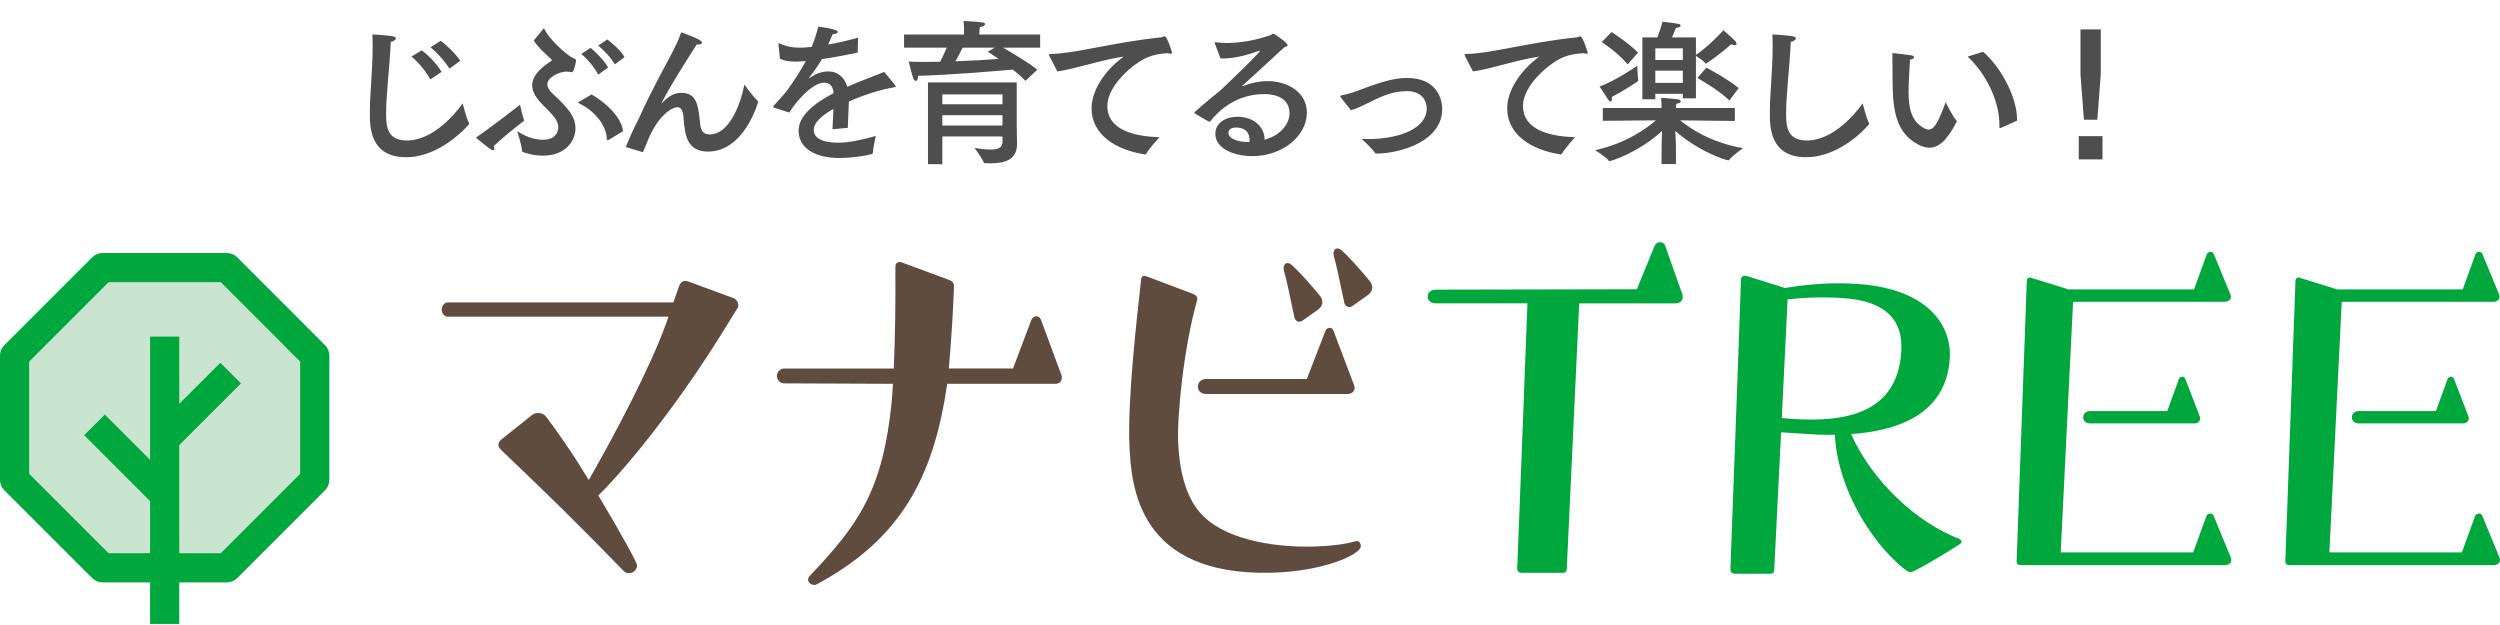
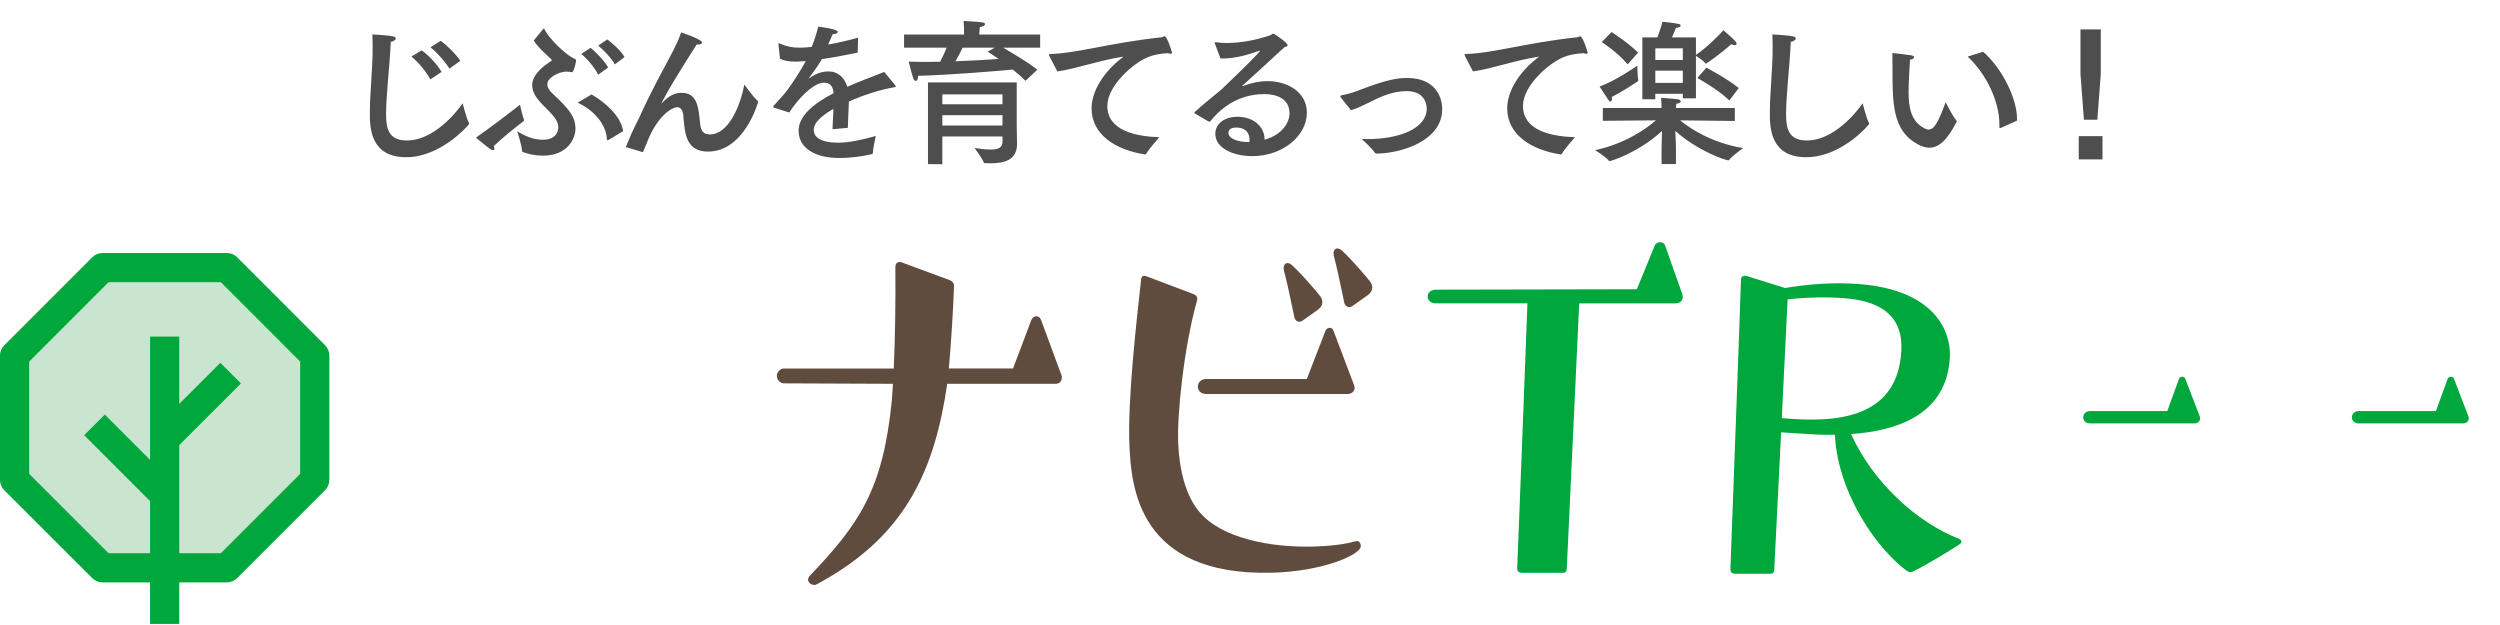
<svg xmlns="http://www.w3.org/2000/svg" width="320" height="80" viewBox="0 0 320 80" fill="none">
  <path d="M58.92 7.784L57.52 8.784C56.98 7.864 55.86 6.644 55.1 6.064L56.4 5.224C57.12 5.704 58.38 6.944 58.92 7.784ZM56.52 9.204L55.08 10.164C54.6 9.244 53.5 7.884 52.66 7.244L53.98 6.444C54.78 7.004 56.02 8.284 56.52 9.204ZM50.02 5.364C49.88 8.544 49.42 12.144 49.42 14.524C49.42 16.184 49.56 17.984 52.08 17.984C55.42 17.984 58.3 14.564 59.22 13.224C59.22 13.224 59.7 15.144 60.02 15.724C60.04 15.764 60.06 15.804 60.06 15.844C60.06 15.864 60.04 15.904 60 15.944C59.66 16.364 56.24 20.124 52 20.124C47.36 20.124 47.34 16.264 47.34 14.464C47.34 11.844 47.7 8.944 47.7 5.984C47.7 5.464 47.68 4.924 47.66 4.404C48.24 4.424 49.72 4.544 50.26 4.644C50.54 4.684 50.66 4.804 50.66 4.924C50.66 5.104 50.4 5.284 50.02 5.364ZM79.94 7.304L78.7 8.244C78.28 7.464 77.22 6.344 76.56 5.844L77.74 5.044C78.14 5.324 79.52 6.504 79.94 7.304ZM77.84 8.644L76.56 9.564C76.18 8.704 75.1 7.464 74.4 6.904L75.6 6.124C76.12 6.524 77.38 7.764 77.84 8.644ZM73.94 13.144L75.72 12.084C77.58 13.164 79.5 14.944 79.76 16.784C79.76 16.784 78.08 17.824 77.9 17.904C77.84 17.944 77.78 17.964 77.76 17.964C77.7 17.964 77.7 17.904 77.68 17.804C77.6 15.904 75.96 14.044 73.94 13.144ZM68.32 5.184L69.48 3.764C69.52 3.704 69.56 3.664 69.6 3.664C69.66 3.664 69.7 3.724 69.74 3.824C70.26 4.924 72.4 6.964 73.3 7.404C73.56 7.544 73.74 7.544 73.74 7.784C73.74 7.844 73.48 9.244 73.2 9.244C73.14 9.244 73.06 9.224 72.96 9.204C72.82 9.184 72.68 9.164 72.52 9.164C71.58 9.164 70.06 9.904 70.06 10.784C70.06 11.184 70.3 11.604 70.84 12.084C72.8 13.904 73.66 14.944 73.66 16.464C73.66 17.764 72.62 19.924 69.5 19.924C68.52 19.924 67.72 19.744 66.94 19.464C66.84 19.424 66.82 19.384 66.82 19.284C66.76 18.484 66.2 16.804 66.2 16.804C67.66 17.704 68.68 17.884 69.5 17.884C71.16 17.884 71.46 16.844 71.46 16.304C71.46 15.424 70.84 14.784 69.42 13.364C68.52 12.464 68.12 11.664 68.12 10.924C68.12 9.804 69.02 8.804 70.44 7.884C70.56 7.804 70.62 7.764 70.62 7.704C70.62 7.664 70.6 7.624 70.54 7.564C70.14 7.164 68.86 6.104 68.32 5.184ZM63.2 18.704C63.26 18.844 63.28 18.944 63.28 19.044C63.28 19.164 63.22 19.224 63.12 19.224C63.04 19.224 62.92 19.184 62.8 19.104C62.32 18.804 61.14 17.784 61.06 17.744C61 17.704 60.96 17.664 60.96 17.624C60.96 17.584 61.02 17.544 61.1 17.484C62.44 16.564 64.94 14.684 66.56 13.404C66.56 13.404 66.92 15.024 67.08 15.364C67.08 15.384 67.08 15.384 67.08 15.404C67.08 15.444 67.06 15.464 67.02 15.504C65.8 16.444 64.1 17.804 63.2 18.704ZM82.24 19.464L80.1 18.824C81.08 16.384 81.64 15.464 81.82 15.064C83.36 11.604 84.98 8.784 86.2 6.424C86.6 5.624 86.92 4.944 87.18 4.144C87.5 4.244 89.86 5.044 89.86 5.444C89.86 5.584 89.64 5.704 89.36 5.704C89.3 5.704 89.24 5.684 89.18 5.684C85.26 11.824 84.68 13.164 84.68 13.224C84.68 13.244 84.68 13.244 84.68 13.244C84.7 13.244 84.72 13.224 84.74 13.184C85.66 12.204 86.4 11.884 87.22 11.884C88.96 11.884 89.36 13.144 89.56 15.304C89.66 16.264 89.68 17.204 90.86 17.204C93.3 17.204 94.78 13.444 95.28 10.824C95.28 10.824 96.46 12.484 96.98 12.904C97.02 12.944 97.04 12.984 97.04 13.024C97.04 13.104 95.28 19.404 90.62 19.404C87.92 19.404 87.66 17.244 87.5 15.184C87.46 14.564 87.38 13.724 86.66 13.724C86.14 13.724 84.2 14.624 82.78 18.324C82.66 18.624 82.5 19.004 82.32 19.424C82.3 19.464 82.3 19.484 82.3 19.484C82.28 19.484 82.26 19.464 82.24 19.464ZM109.84 4.824L109.78 6.744C108.02 7.104 106.48 7.384 105.2 7.564C104.78 8.304 104.14 9.224 103.56 9.964C103.52 10.004 103.52 10.024 103.54 10.024C103.58 10.024 103.62 10.004 103.66 9.964C104.58 9.304 105.36 9.144 106.12 9.144C107.26 9.164 108.08 9.904 108.46 11.104C110.32 10.284 112.14 9.644 113.18 9.204L114.6 10.924C114.64 10.984 114.66 11.024 114.66 11.064C114.66 11.144 114.54 11.164 114.4 11.184C112.54 11.504 110.46 12.184 108.66 13.004C108.62 13.904 108.54 15.544 108.52 16.364L106.56 16.544C106.58 15.884 106.64 14.804 106.68 13.944C105.72 14.484 104.16 15.484 104.16 16.624C104.16 17.104 104.38 18.264 107.32 18.264C108.66 18.264 110.42 17.884 112.1 17.404C112.1 17.404 111.74 18.984 111.72 19.584C111.72 19.684 111.68 19.704 111.6 19.724C110.6 19.984 108.94 20.224 107.4 20.224C104.3 20.224 102.22 18.924 102.22 16.744C102.22 14.864 104.06 13.304 106.7 11.924C106.6 10.964 106.22 10.584 105.46 10.584C104.1 10.584 102.1 12.704 101.02 14.404L99.1 13.784C99 13.764 98.96 13.724 98.96 13.684C98.96 13.644 98.98 13.604 99.02 13.544C99.54 12.964 100.3 12.164 100.74 11.584C101.62 10.384 102.48 9.024 103.14 7.824C102.88 7.844 102.64 7.864 102.42 7.864C102.2 7.884 101.98 7.884 101.78 7.884C101 7.884 100.38 7.784 99.84 7.524L99.64 5.684C99.64 5.664 99.64 5.644 99.64 5.624C99.64 5.564 99.66 5.544 99.7 5.544C99.74 5.544 99.78 5.564 99.84 5.584C100.62 5.944 101.5 6.124 102.4 6.104C102.82 6.104 103.32 6.064 103.9 6.004C104.22 5.224 104.52 4.284 104.74 3.404C104.74 3.404 107.24 3.704 107.24 4.084C107.24 4.244 107 4.364 106.58 4.384C106.44 4.724 106.22 5.224 106 5.704C107.16 5.504 108.44 5.204 109.84 4.824ZM133.14 4.424V6.104H128.4C129.52 6.744 131.88 8.164 132.78 8.924L131.26 10.344C130.8 9.864 130.22 9.384 129.64 8.904C128 9.064 121.52 9.604 117.52 9.704C117.52 9.724 117.52 9.724 117.52 9.744C117.52 10.064 117.38 10.364 117.2 10.364C117.1 10.364 116.98 10.244 116.88 9.964C116.68 9.404 116.32 7.884 116.32 7.884C116.98 7.904 117.72 7.924 118.54 7.924C119.12 7.924 119.72 7.904 120.34 7.904C120.68 7.264 120.96 6.624 121.18 6.104H115.72V4.424H123.4V3.944C123.4 3.944 123.4 3.304 123.34 2.684C126.04 2.824 126.08 2.884 126.08 3.104C126.08 3.244 125.86 3.404 125.42 3.464C125.38 3.764 125.36 4.124 125.36 4.244V4.424H133.14ZM130.14 10.544V15.704C130.14 16.744 130.18 18.024 130.18 18.284C130.18 18.324 130.18 18.384 130.18 18.424C130.18 20.504 128.56 20.904 126.7 20.904C126.48 20.904 126.28 20.884 126.06 20.884C125.98 20.884 125.94 20.864 125.92 20.804C125.78 20.324 124.74 18.944 124.74 18.944C125.56 19.064 126.26 19.144 126.82 19.144C127.8 19.144 128.32 18.884 128.32 18.124V17.464H120.62V21.024L118.78 21.004V10.544H130.14ZM127.32 6.104H123.22C122.98 6.584 122.66 7.224 122.3 7.844C124.34 7.764 126.34 7.664 127.82 7.544C127.12 7.044 126.58 6.704 126.42 6.624L127.32 6.104ZM128.32 12.084H120.62V13.344H128.32V12.084ZM128.32 14.744H120.62V16.064H128.32V14.744ZM135.34 9.144L134.32 7.184C134.28 7.104 134.26 7.044 134.26 7.004C134.26 6.944 134.32 6.904 134.48 6.904C137.64 6.864 142.2 5.464 148.58 4.784C148.68 4.784 148.74 4.764 148.82 4.724C148.92 4.684 149 4.644 149.06 4.644C149.42 4.644 150.02 6.704 150.02 6.724C150.02 6.824 149.96 6.884 149.84 6.884C149.76 6.884 149.66 6.864 149.52 6.804C148.4 6.864 147.68 7.024 146.96 7.304C145.12 8.024 141.74 10.944 141.74 13.544C141.74 16.724 145.36 17.464 148.4 17.564C148.4 17.564 147.08 19.024 146.72 19.684C146.68 19.744 146.64 19.764 146.58 19.764C146.56 19.764 146.56 19.764 146.54 19.764C142.78 19.184 139.72 17.224 139.72 13.864C139.72 11.744 141.2 9.184 143.82 7.244C140.76 7.704 137.76 8.804 135.34 9.144ZM156.22 7.484L155.5 5.564C155.48 5.544 155.48 5.504 155.48 5.484C155.48 5.444 155.52 5.404 155.58 5.404C155.6 5.404 155.6 5.404 155.62 5.404C156.06 5.464 156.54 5.504 157.02 5.504C158.78 5.504 160.82 5.124 162.56 4.524C162.78 4.444 162.86 4.304 162.98 4.304C163.12 4.304 164.82 5.484 164.82 5.784C164.82 5.904 164.66 5.964 164.38 6.064C162.7 7.624 160.64 9.504 159.08 10.924C159.02 10.984 158.98 11.024 158.98 11.024C158.98 11.044 159 11.044 159 11.044C159.04 11.044 159.1 11.004 159.14 11.004C160.14 10.604 161.22 10.384 162.24 10.384C164.92 10.384 167.28 11.884 167.28 14.404C167.28 17.484 164.06 19.984 160.32 19.984C157.74 19.984 155.56 18.904 155.56 17.124C155.56 15.744 156.86 14.944 158.38 14.944C160.5 14.944 161.86 16.264 161.86 17.804C161.86 17.844 161.86 17.864 161.86 17.884C164.14 17.264 165.06 15.624 165.06 14.524C165.06 12.064 162.32 12.044 161.84 12.044C159.82 12.044 157.16 12.724 154.92 15.524C154.88 15.564 154.84 15.584 154.82 15.584C154.78 15.584 154.76 15.584 154.72 15.564L152.94 14.524C152.9 14.504 152.88 14.464 152.88 14.444C152.88 14.404 152.9 14.364 152.92 14.344C154.28 13.104 155.46 12.204 156.28 11.504C156.4 11.404 156.5 11.324 156.56 11.244C158.98 8.944 161.28 6.664 161.28 6.504C161.28 6.484 161.28 6.484 161.26 6.484C161.22 6.484 161.18 6.504 161.1 6.524C159.56 7.084 158 7.484 156.52 7.484C156.42 7.484 156.32 7.484 156.22 7.484ZM159.92 18.184C159.94 18.064 159.94 17.964 159.94 17.844C159.94 17.664 159.92 16.324 158.22 16.324C157.26 16.324 157.24 16.884 157.24 17.004C157.24 17.824 158.64 18.184 159.78 18.184C159.84 18.184 159.88 18.184 159.92 18.184ZM172.92 14.104L171.66 12.524C171.6 12.444 171.56 12.384 171.56 12.324C171.56 12.264 171.62 12.204 171.78 12.184C172.46 12.064 173.18 11.844 173.92 11.564C177.78 10.064 179.08 9.984 180.16 9.984C183.5 9.984 184.6 12.184 184.6 13.964C184.6 18.024 179.42 19.604 176.24 19.664C176.16 19.664 176.06 19.644 175.98 19.544C175.68 19.064 174.54 18.004 174.28 17.784C174.52 17.784 174.76 17.804 175 17.804C179.22 17.804 182.62 16.404 182.62 13.904C182.62 13.684 182.6 11.664 180.06 11.664C178.08 11.664 176.56 12.464 174.78 13.344C174.16 13.644 173.58 13.924 172.92 14.104ZM188.54 9.144L187.52 7.184C187.48 7.104 187.46 7.044 187.46 7.004C187.46 6.944 187.52 6.904 187.68 6.904C190.84 6.864 195.4 5.464 201.78 4.784C201.88 4.784 201.94 4.764 202.02 4.724C202.12 4.684 202.2 4.644 202.26 4.644C202.62 4.644 203.22 6.704 203.22 6.724C203.22 6.824 203.16 6.884 203.04 6.884C202.96 6.884 202.86 6.864 202.72 6.804C201.6 6.864 200.88 7.024 200.16 7.304C198.32 8.024 194.94 10.944 194.94 13.544C194.94 16.724 198.56 17.464 201.6 17.564C201.6 17.564 200.28 19.024 199.92 19.684C199.88 19.744 199.84 19.764 199.78 19.764C199.76 19.764 199.76 19.764 199.74 19.764C195.98 19.184 192.92 17.224 192.92 13.864C192.92 11.744 194.4 9.184 197.02 7.244C193.96 7.704 190.96 8.804 188.54 9.144ZM222.56 11.264L221.36 12.864C219.96 11.464 217.26 9.984 217.26 9.984L218.42 8.664C218.42 8.664 220.96 9.984 222.56 11.264ZM217.08 4.784V7.024C218.72 5.924 220.46 4.044 220.6 3.864C220.6 3.864 221.76 4.884 222.08 5.224C222.2 5.344 222.28 5.504 222.28 5.604C222.28 5.704 222.22 5.784 222.06 5.784C221.96 5.784 221.8 5.744 221.6 5.664C221.6 5.664 220.06 7.044 218.44 8.104C218.42 8.124 218.38 8.124 218.36 8.124C218.34 8.124 218.3 8.124 218.28 8.084C218.08 7.804 217.36 7.324 217.08 7.144V12.584H215.4V12.004H211.88V12.704H210.22V4.784H212.14C212.48 3.964 212.8 2.784 212.8 2.784C212.8 2.784 214.22 2.924 214.88 3.064C215.02 3.084 215.12 3.184 215.12 3.264C215.12 3.404 214.96 3.544 214.52 3.564C214.52 3.564 214.26 4.264 214.02 4.784H217.08ZM209.68 6.724L208.34 8.244C207.08 6.704 205.02 5.384 205.02 5.384L206.28 4.104C206.28 4.104 208.18 5.284 209.68 6.724ZM222.06 13.824V15.484L215.06 15.404C216.38 16.484 219.06 18.264 223.12 18.964C223.12 18.964 221.72 19.924 221.32 20.484C221.3 20.504 221.28 20.524 221.24 20.524C220.9 20.524 217.44 19.404 214.44 16.764C214.48 17.584 214.52 18.564 214.52 18.944V21.004H212.68V18.944C212.68 18.624 212.72 17.604 212.74 16.764C209.62 19.604 206.18 20.624 206.02 20.624C206 20.624 205.96 20.604 205.94 20.584C205.6 20.104 204.18 19.224 204.18 19.224C208.08 18.364 210.68 16.504 211.96 15.404L205.16 15.464V13.824H212.68C212.68 13.584 212.66 12.984 212.62 12.524C212.62 12.524 213.92 12.604 214.6 12.684C214.96 12.724 215.14 12.844 215.14 12.984C215.14 13.104 214.96 13.244 214.56 13.284C214.54 13.424 214.54 13.664 214.52 13.824H222.06ZM206.32 12.404C206.32 12.464 206.34 12.524 206.34 12.584C206.34 12.824 206.26 13.004 206.14 13.004C206.06 13.004 205.96 12.924 205.84 12.744C205.56 12.324 204.74 11.064 204.74 11.064C206.46 10.524 209.34 8.584 209.58 8.404C209.58 8.404 209.6 9.824 209.7 10.264C209.7 10.284 209.7 10.284 209.7 10.304C209.7 10.344 209.68 10.364 209.64 10.404C209.26 10.684 207.34 11.904 206.32 12.404ZM215.4 6.184H211.88V7.684H215.4V6.184ZM215.4 9.044H211.88V10.604H215.4V9.044ZM229.22 5.364C229.08 8.544 228.62 12.144 228.62 14.524C228.62 16.184 228.76 17.984 231.28 17.984C234.62 17.984 237.5 14.564 238.42 13.224C238.42 13.224 238.9 15.144 239.22 15.724C239.24 15.764 239.26 15.804 239.26 15.844C239.26 15.864 239.24 15.904 239.2 15.944C238.08 17.284 234.9 20.124 231.2 20.124C226.56 20.124 226.54 16.264 226.54 14.464C226.54 11.844 226.9 8.944 226.9 5.984C226.9 5.464 226.88 4.924 226.86 4.404C227.44 4.424 228.92 4.544 229.46 4.644C229.74 4.684 229.86 4.804 229.86 4.924C229.86 5.104 229.6 5.284 229.22 5.364ZM251.86 7.244L253.84 6.624C256.22 8.684 258.18 12.564 258.18 15.224C258.18 15.284 258.18 15.364 258.18 15.444L256.08 16.384C256.04 16.404 256.02 16.404 256 16.404C255.94 16.404 255.92 16.364 255.92 16.264C255.92 16.144 255.92 16.024 255.92 15.904C255.92 13.044 254.32 9.544 251.86 7.244ZM244.48 7.644C244.38 9.084 244.3 10.824 244.3 11.784C244.3 13.744 244.6 15.524 246.32 16.424C246.52 16.524 246.7 16.584 246.86 16.584C247.58 16.584 248.12 15.604 249.04 13.084C249.04 13.084 249.94 14.904 250.42 15.424C250.44 15.444 250.46 15.484 250.46 15.524C250.46 15.544 250.44 15.584 250.44 15.604C249.22 18.004 248.12 18.904 246.96 18.904C246.48 18.904 245.98 18.744 245.46 18.464C242.24 16.724 242.24 13.204 242.24 8.904C242.24 7.204 242.22 7.044 242.22 6.924C242.22 6.824 242.24 6.804 242.28 6.804C242.3 6.804 242.32 6.804 242.36 6.804C242.66 6.824 244.16 7.004 244.66 7.084C244.9 7.124 245 7.224 245 7.324C245 7.444 244.84 7.584 244.48 7.644ZM268.9 3.764V9.464L268.46 15.324H266.74L266.3 9.464V3.764H268.9ZM269.12 17.424V20.404H266.08V17.424H269.12Z" fill="#4E4E4E" />
  <g clip-path="url(#clip0_1_240)">
    <path d="M29.039 34.254H21.078H13.123L7.492 39.88L1.867 45.511V53.466V61.426L7.492 67.052L13.123 72.677H21.078H29.039L34.664 67.052L40.29 61.426V53.466V45.511L34.664 39.88L29.039 34.254Z" fill="#CAE5CF" />
    <path fill-rule="evenodd" clip-rule="evenodd" d="M11.804 32.933C12.154 32.584 12.629 32.387 13.124 32.387H29.039C29.535 32.387 30.009 32.584 30.36 32.934L35.985 38.559L41.611 44.191C41.961 44.541 42.157 45.016 42.157 45.511V61.426C42.157 61.922 41.96 62.397 41.61 62.747L30.36 73.997C30.009 74.347 29.535 74.544 29.039 74.544H13.124C12.629 74.544 12.154 74.348 11.804 73.998L0.547 62.747C0.197 62.397 0 61.922 0 61.426V45.511C0 45.016 0.196 44.541 0.546 44.191L11.804 32.933ZM13.896 36.122L3.735 46.284V60.653L13.896 70.81H28.266L38.422 60.653V46.284L33.343 41.199L28.266 36.122H13.896Z" fill="#00A73C" />
    <path fill-rule="evenodd" clip-rule="evenodd" d="M22.945 43.081V79.865H19.211V43.081H22.945Z" fill="#00A73C" />
    <path fill-rule="evenodd" clip-rule="evenodd" d="M30.843 49.077L22.629 57.283L19.989 54.641L28.204 46.435L30.843 49.077Z" fill="#00A73C" />
    <path fill-rule="evenodd" clip-rule="evenodd" d="M13.416 53.067L22.566 62.217L19.925 64.857L10.775 55.708L13.416 53.067Z" fill="#00A73C" />
    <path d="M150.81 56.755C150.968 60.414 151.864 63.545 153.468 65.46C156.342 68.983 162.833 70.09 168.066 69.961C170.215 69.908 172.222 69.668 173.592 69.258H173.721C173.973 69.247 174.177 69.557 174.189 69.873C174.242 71.009 169.278 73.151 162.781 73.309C145.677 73.725 144.799 62.328 144.565 56.966C144.313 51.23 145.472 41.109 146.063 35.759C146.11 35.443 146.233 35.314 146.42 35.308C146.484 35.308 146.607 35.308 146.736 35.361C147.187 35.542 152.841 37.673 152.841 37.673C153.099 37.796 153.234 37.977 153.245 38.17C153.245 38.299 153.257 38.422 153.198 38.551C151.489 44.639 150.652 53.267 150.81 56.749V56.755ZM154.369 48.514H167.27L169.618 42.455C169.741 42.022 170.051 41.964 170.238 41.964C170.361 41.964 170.607 42.022 170.73 42.455L173.329 49.316C173.329 49.438 173.393 49.503 173.393 49.626C173.393 50.369 172.591 50.428 172.591 50.428H154.381C152.947 50.428 153.005 48.514 154.375 48.514H154.369Z" fill="#604C3F" />
    <path d="M165.672 40.565C164.894 36.824 164.695 35.964 164.355 34.7C164.109 33.775 164.759 33.371 165.362 33.927C165.959 34.477 166.855 35.408 167.879 36.59C168.394 37.181 168.751 37.603 168.991 37.919C169.424 38.498 169.354 39.177 168.681 39.657C168.3 39.932 167.182 40.729 166.72 41.045C166.24 41.373 165.778 41.086 165.666 40.571L165.672 40.565Z" fill="#604C3F" />
    <path d="M172.058 38.692C171.279 34.951 171.08 34.091 170.741 32.826C170.495 31.902 171.145 31.498 171.748 32.054C172.345 32.604 173.24 33.535 174.265 34.717C174.78 35.308 175.137 35.73 175.377 36.046C175.81 36.625 175.74 37.304 175.067 37.784C174.686 38.059 173.568 38.856 173.106 39.172C172.643 39.488 172.163 39.213 172.052 38.697L172.058 38.692Z" fill="#604C3F" />
    <path d="M215.286 38.422C215.316 38.375 215.339 38.323 215.357 38.264C215.38 38.182 215.398 38.094 215.398 37.983C215.398 37.854 215.339 37.667 215.316 37.591C215.292 37.515 213.132 31.427 213.132 31.427C212.904 30.818 212.038 30.883 211.798 31.451L209.515 37.023C205.312 37.035 185.609 37.076 183.841 37.076C182.313 37.076 182.477 38.826 183.701 38.826H195.513C195.168 48.168 194.219 72.367 194.202 72.736C194.179 73.186 194.518 73.321 194.781 73.321H200.003C200.407 73.321 200.518 73.186 200.547 72.788C200.571 72.431 201.847 45.218 202.139 38.832H214.408C214.689 38.832 215.081 38.756 215.28 38.44C215.28 38.44 215.286 38.434 215.292 38.428L215.286 38.422Z" fill="#00A73C" />
    <path d="M250.817 68.995C245.315 66.87 239.684 61.661 236.938 55.561C242.265 55.187 249.19 53.395 249.582 45.716C249.758 42.321 247.539 37.093 237.963 36.362C234.667 36.11 231.576 36.35 228.445 36.871C228.427 36.859 228.41 36.848 228.392 36.836C228.082 36.725 224.388 35.589 223.598 35.337C223.188 35.203 222.849 35.396 222.843 35.812C222.79 38.165 221.508 72.413 221.491 72.853C221.473 73.303 221.807 73.438 222.076 73.438H226.56C226.964 73.438 227.075 73.303 227.104 72.905C227.122 72.706 227.549 64.02 227.982 55.339L232.776 55.637C233.374 55.649 234.088 55.661 234.866 55.649C234.878 55.819 234.884 55.983 234.895 56.158C235.352 62.457 239.321 69.177 243.559 72.677C243.904 72.964 244.173 73.145 244.337 73.198C244.501 73.251 244.647 73.251 244.911 73.128C246.708 72.261 249.728 70.376 250.817 69.674C251.174 69.446 251.145 69.2 250.817 68.995ZM228.07 53.507C228.41 46.623 228.732 40.126 228.814 38.323C230.909 38.071 233.994 37.96 236.517 38.211C241.481 38.703 243.564 41.039 243.371 44.855C242.926 53.507 235.212 54.191 228.07 53.513V53.507Z" fill="#00A73C" />
    <path d="M279.37 48.215C279.218 48.215 278.96 48.267 278.861 48.625L277.409 52.617H267.517C266.387 52.617 266.34 54.197 267.522 54.197H280.956C280.956 54.197 281.618 54.145 281.618 53.536C281.618 53.436 281.565 53.383 281.565 53.284L279.774 48.63C279.674 48.273 279.469 48.221 279.364 48.221L279.37 48.215Z" fill="#00A73C" />
-     <path d="M285.557 71.395L283.398 66.15C283.286 65.781 283.058 65.729 282.947 65.729C282.777 65.729 282.496 65.781 282.385 66.15L280.728 70.71H263.771C264.069 64.78 265.339 38.931 265.339 38.931C265.345 38.826 265.351 38.721 265.357 38.627H284.849C284.849 38.627 285.557 38.574 285.557 37.965C285.557 37.866 285.505 37.813 285.505 37.708L283.415 32.645C283.304 32.288 283.087 32.235 282.976 32.235C282.812 32.235 282.537 32.288 282.432 32.645L280.834 37.047H264.725C264.631 37.005 264.526 36.97 264.403 36.929L259.849 35.519H259.79C259.609 35.519 259.427 35.7 259.433 35.882L258.128 71.881C258.134 72.179 258.321 72.32 258.567 72.326C258.567 72.326 258.912 72.326 259.41 72.326C259.463 72.331 259.509 72.337 259.568 72.337H262.22C262.641 72.337 262.945 72.337 262.998 72.337C263.01 72.337 263.016 72.337 263.027 72.337H284.884C284.884 72.337 285.616 72.285 285.616 71.652C285.616 71.547 285.557 71.494 285.557 71.389V71.395Z" fill="#00A73C" />
    <path d="M313.76 48.215C313.607 48.215 313.35 48.267 313.25 48.625L311.799 52.617H301.906C300.776 52.617 300.73 54.197 301.912 54.197H315.346C315.346 54.197 316.007 54.145 316.007 53.536C316.007 53.436 315.955 53.383 315.955 53.284L314.163 48.63C314.064 48.273 313.859 48.221 313.754 48.221L313.76 48.215Z" fill="#00A73C" />
-     <path d="M319.947 71.395L317.787 66.15C317.676 65.781 317.448 65.729 317.336 65.729C317.167 65.729 316.886 65.781 316.775 66.15L315.118 70.71H298.16C298.459 64.78 299.729 38.931 299.729 38.931C299.735 38.826 299.741 38.721 299.747 38.627H319.239C319.239 38.627 319.947 38.574 319.947 37.965C319.947 37.866 319.894 37.813 319.894 37.708L317.805 32.645C317.694 32.288 317.477 32.235 317.366 32.235C317.202 32.235 316.927 32.288 316.821 32.645L315.223 37.047H299.114C299.021 37.005 298.915 36.97 298.793 36.929L294.239 35.519H294.18C293.999 35.519 293.817 35.7 293.823 35.882L292.518 71.881C292.523 72.179 292.711 72.32 292.957 72.326C292.957 72.326 293.302 72.326 293.799 72.326C293.852 72.331 293.899 72.337 293.958 72.337H296.609C297.031 72.337 297.335 72.337 297.388 72.337C297.399 72.337 297.405 72.337 297.417 72.337H319.274C319.274 72.337 320.006 72.285 320.006 71.652C320.006 71.547 319.947 71.494 319.947 71.389V71.395Z" fill="#00A73C" />
-     <path d="M94.47 38.814C94.406 38.569 94.177 38.235 93.802 38.13L88.002 35.993C87.855 35.964 87.709 35.934 87.574 35.964C87.247 36.04 87.03 36.286 86.919 36.637L86.199 38.703H57.294C56.914 38.703 56.539 39.142 56.539 39.651C56.539 40.161 56.919 40.535 57.294 40.535H85.561L85.291 41.314C83.348 46.804 78.782 55.468 75.364 61.438L74.831 60.59C73.145 57.797 71.448 55.415 69.938 53.378C69.674 53.027 69.341 52.88 68.995 52.869C68.586 52.857 68.311 52.916 68.029 53.179L64.16 56.264C63.95 56.463 63.809 56.592 63.797 56.937C63.786 57.212 63.985 57.423 64.184 57.633C71.079 64.23 73.268 66.355 79.748 73.005C79.947 73.216 80.146 73.362 80.421 73.368C81.311 73.397 81.539 72.654 81.551 72.379C81.563 72.051 79.66 68.568 76.587 63.417C79.631 60.472 86.111 52.734 92.152 43.058C93.498 40.904 94.365 39.493 94.365 39.493C94.581 39.248 94.499 38.943 94.464 38.82L94.47 38.814Z" fill="#604C3F" />
    <path d="M135.854 47.987L133.267 40.98C133.08 40.541 132.828 40.477 132.635 40.477C132.506 40.477 132.19 40.541 132.003 40.98L129.667 47.167H121.449C121.747 43.96 122.011 39.575 122.116 36.631C122.116 36.192 121.864 35.999 121.613 35.876L115.302 33.541H115.174C114.735 33.541 114.6 33.839 114.606 34.237C114.653 38.569 114.565 43.568 114.401 47.173H100.323C99.879 47.173 99.439 47.612 99.439 48.122C99.439 48.631 99.879 49.07 100.323 49.07L114.296 49.128C114.296 49.169 114.296 49.216 114.29 49.257L114.161 51.212C113.025 62.761 109.935 67.116 103.56 73.801C103.496 73.924 103.432 74.053 103.432 74.24C103.432 74.492 103.748 74.872 104.251 74.872C104.38 74.872 104.503 74.808 104.632 74.743C114.793 69.253 119.019 61.871 120.91 51.206L121.226 49.251C121.226 49.21 121.238 49.164 121.244 49.123H135.152C135.655 49.123 135.907 48.742 135.907 48.367C135.907 48.239 135.907 48.051 135.842 47.987H135.854Z" fill="#604C3F" />
  </g>
  <defs>
    <clipPath id="clip0_1_240">
      <rect width="320" height="48.865" fill="white" transform="translate(0 31)" />
    </clipPath>
  </defs>
</svg>